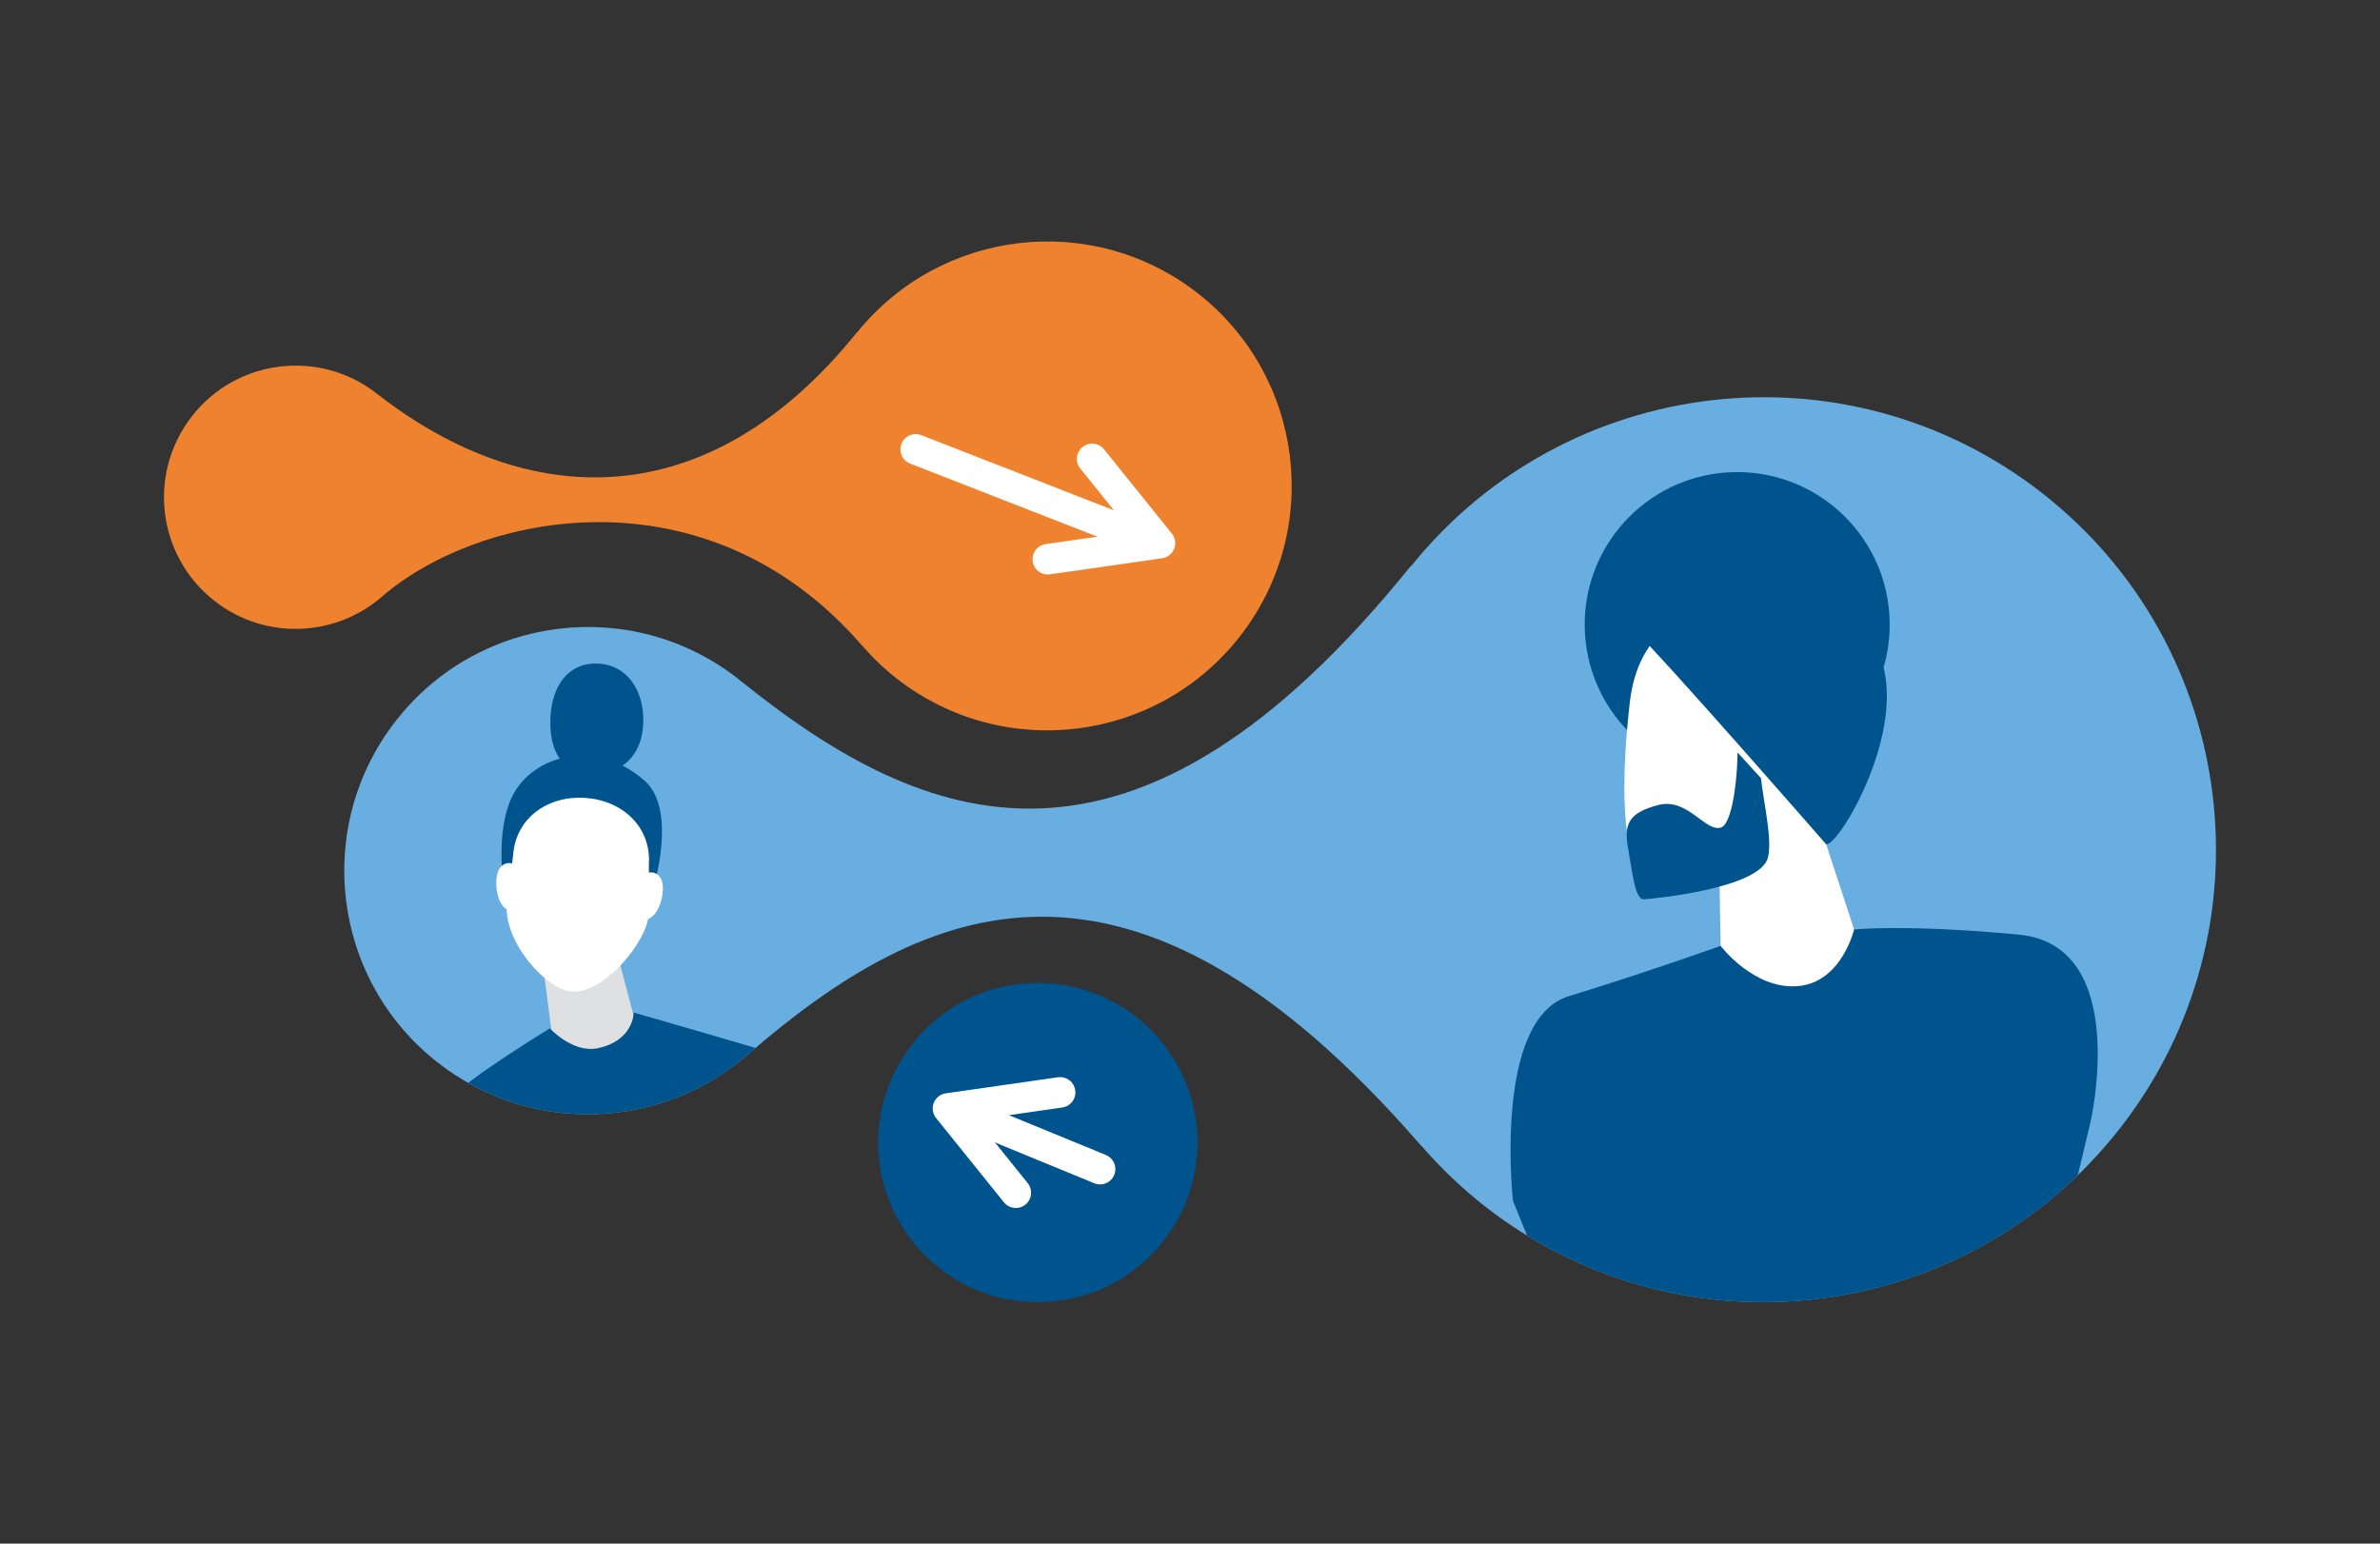
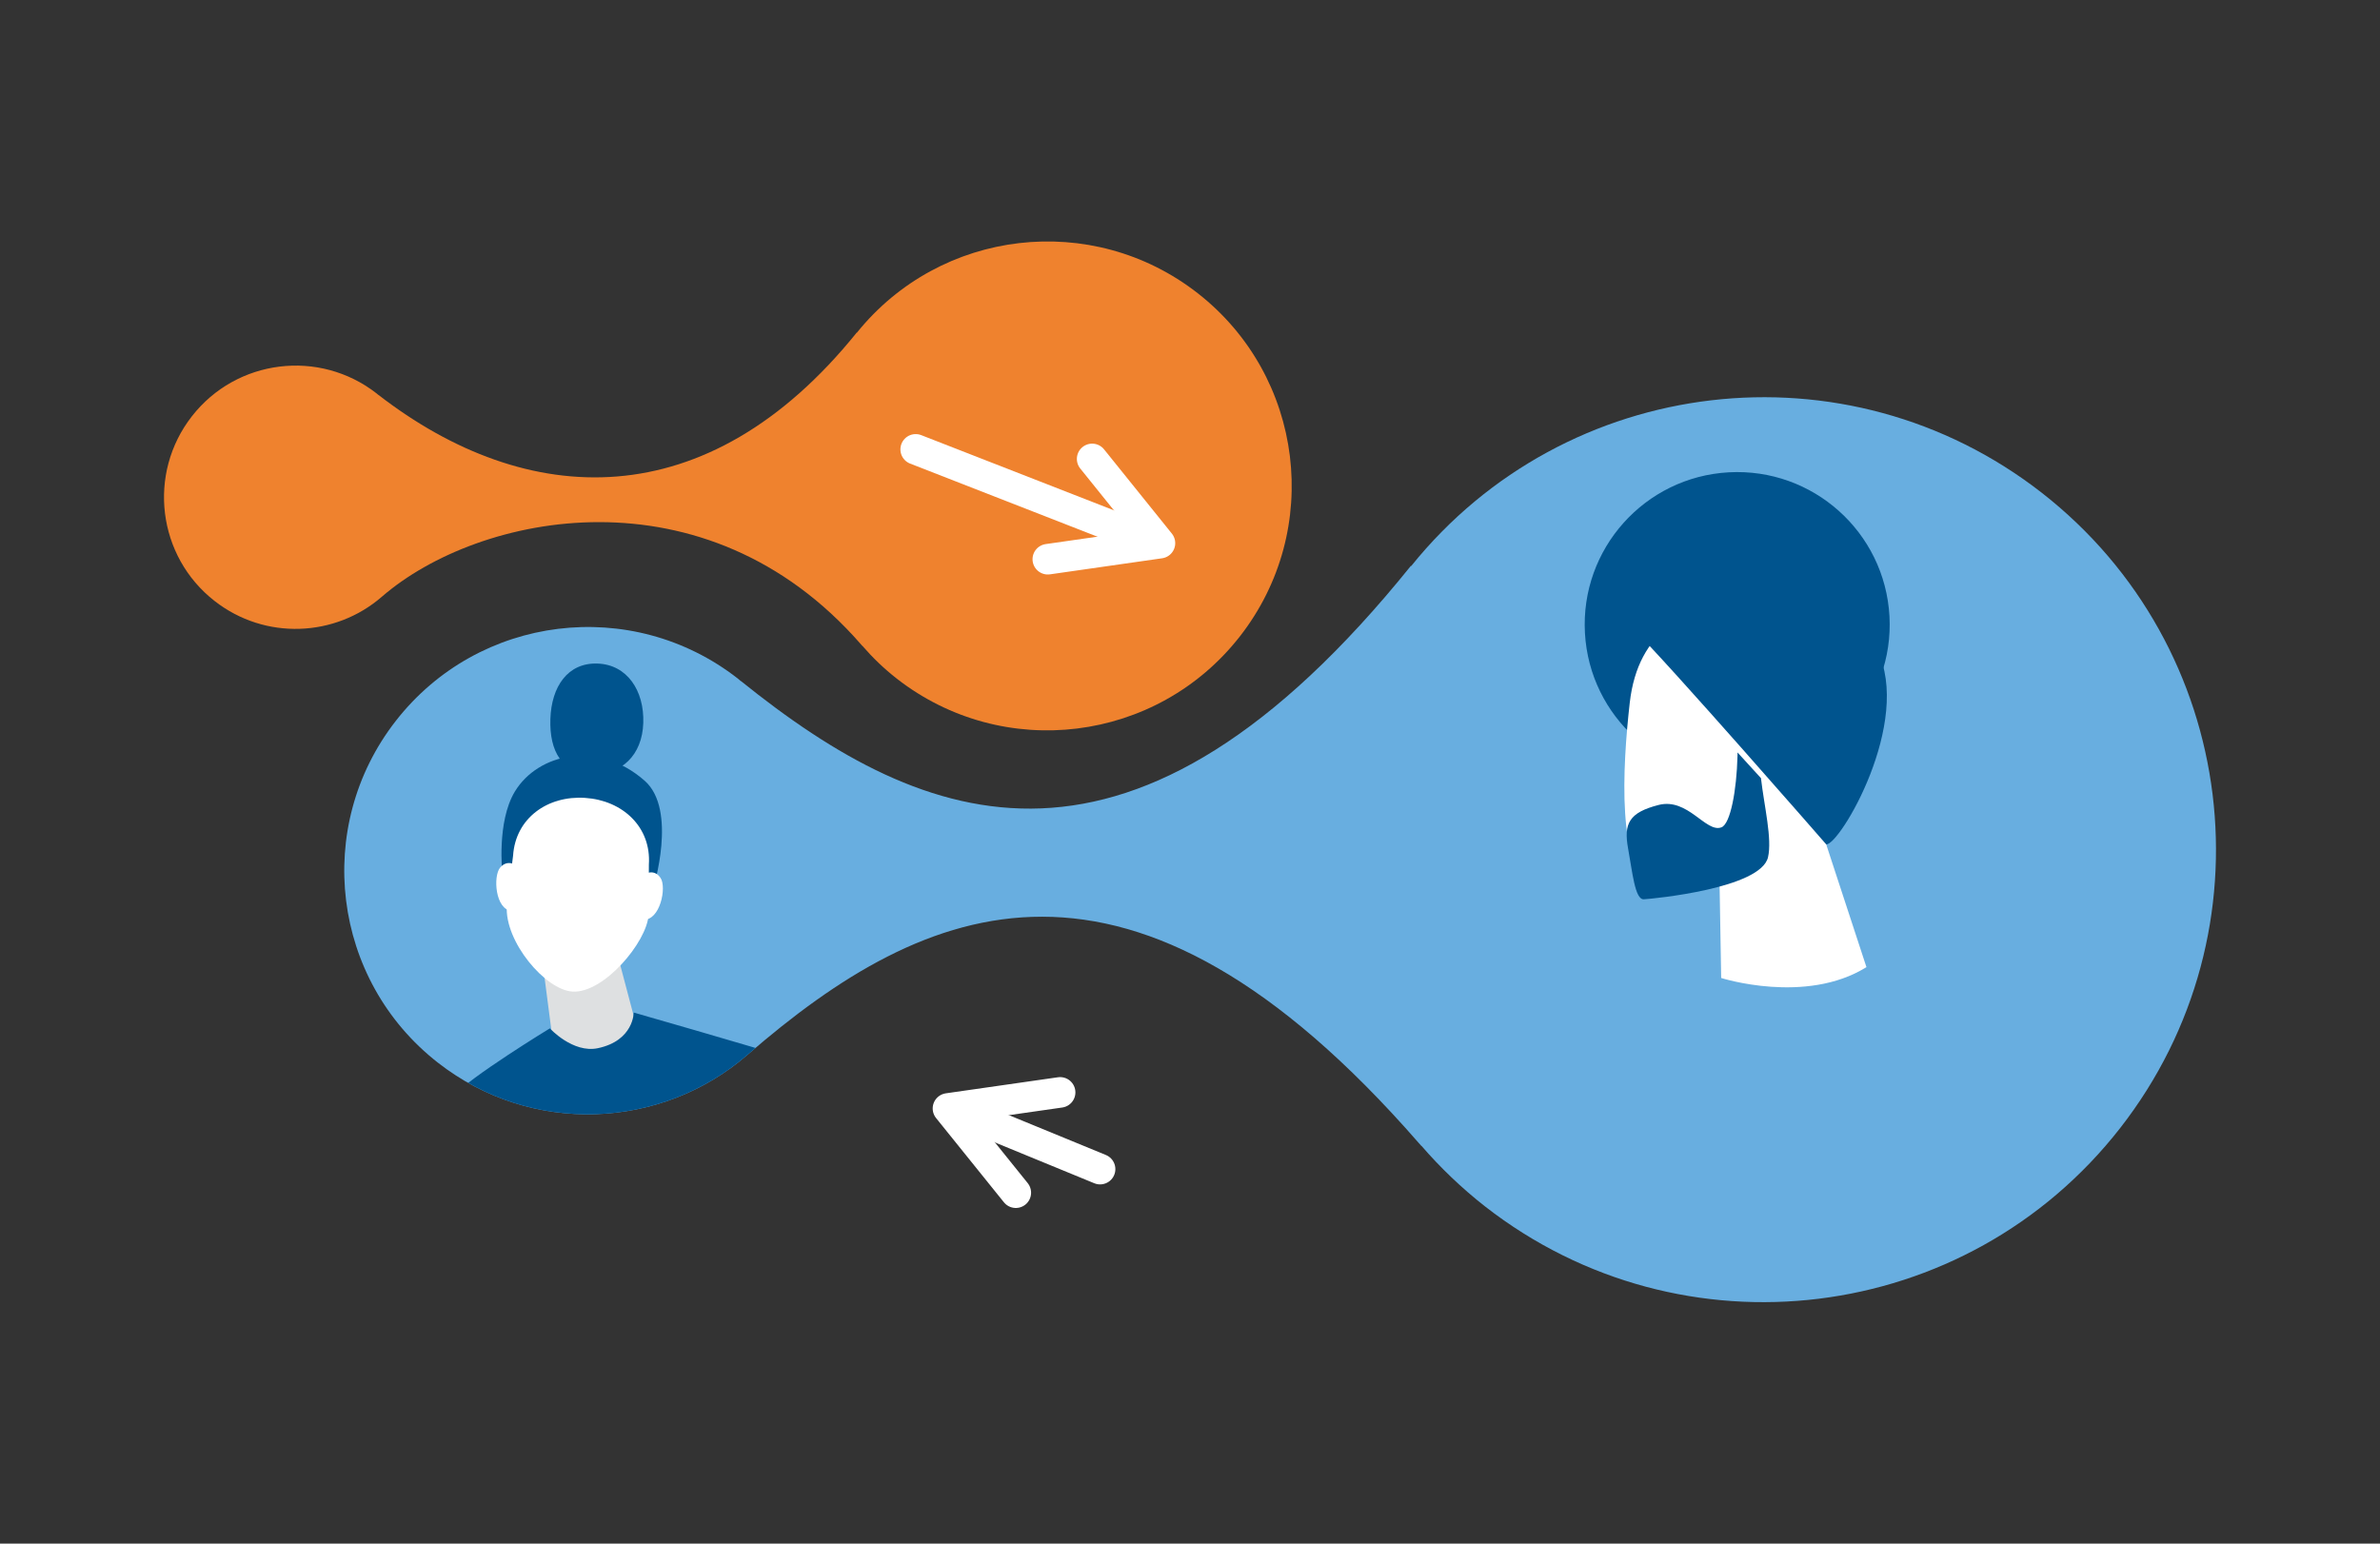
<svg xmlns="http://www.w3.org/2000/svg" xmlns:xlink="http://www.w3.org/1999/xlink" version="1.1" id="Layer_1" x="0px" y="0px" width="370px" height="240px" viewBox="0 0 370 240" xml:space="preserve">
  <rect x="0" y="0" width="370" height="240" fill="#333333" stroke="none" />
  <g>
    <g>
-       <path fill="#00548E" d="M186.16,177.64c0,13.705-11.111,24.816-24.822,24.816c-13.701,0-24.814-11.111-24.814-24.816 c0-13.703,11.113-24.816,24.814-24.816C175.049,152.823,186.16,163.937,186.16,177.64z" />
      <g>
        <path fill="#EF822E" d="M59.363,92.778L59.363,92.778c15.066-13.055,50.295-20.346,74.488,7.406l0.031,0.035l0.188,0.215 l0.008-0.01c1.584,1.828,3.361,3.543,5.342,5.09c16.551,12.908,40.432,9.965,53.346-6.584 c12.914-16.553,9.969-40.432-6.576-53.35c-16.402-12.797-39.994-10.002-52.99,6.162v-0.047 c-23.291,28.908-51.291,27.561-74.395,9.68l0.002,0.018l-0.248-0.215c-8.914-6.957-21.777-5.373-28.732,3.549 c-6.945,8.908-5.371,21.77,3.547,28.721C41.225,99.573,52.123,99.063,59.363,92.778z" />
      </g>
      <path fill="#68AEE0" d="M116.205,163.997L116.205,163.997c27.881-24.162,59.58-37.656,104.357,13.711l0.059,0.064l0.35,0.398 l0.01-0.02c2.932,3.385,6.229,6.557,9.885,9.42c30.643,23.895,74.844,18.443,98.744-12.186 c23.904-30.641,18.451-74.836-12.168-98.75c-30.365-23.682-74.029-18.512-98.082,11.408v-0.088 c-43.117,53.512-75.383,41.127-104.189,17.92l0.002,0.029l-0.459-0.396c-16.5-12.877-40.305-9.945-53.178,6.572 c-12.859,16.484-9.941,40.291,6.561,53.156C82.629,176.575,102.803,175.632,116.205,163.997z" />
      <path fill="none" d="M116.205,163.997L116.205,163.997c27.881-24.162,59.58-37.656,104.357,13.711l0.059,0.064l0.35,0.398 l0.01-0.02c2.932,3.385,6.229,6.557,9.885,9.42c30.643,23.895,74.844,18.443,98.744-12.186 c23.904-30.641,18.451-74.836-12.168-98.75c-30.365-23.682-74.029-18.512-98.082,11.408v-0.088 c-43.117,53.512-75.383,41.127-104.189,17.92l0.002,0.029l-0.459-0.396c-16.5-12.877-40.305-9.945-53.178,6.572 c-12.859,16.484-9.941,40.291,6.561,53.156C82.629,176.575,102.803,175.632,116.205,163.997z" />
      <g>
        <line fill="none" stroke="#FFFFFF" stroke-width="4.75" stroke-linecap="round" stroke-linejoin="round" stroke-miterlimit="10" x1="149.693" y1="173.007" x2="171.021" y2="181.771" />
        <polyline fill="none" stroke="#FFFFFF" stroke-width="4.75" stroke-linecap="round" stroke-linejoin="round" stroke-miterlimit="10" points=" 164.809,169.841 147.373,172.339 157.92,185.437 " />
      </g>
      <g>
        <line fill="none" stroke="#FFFFFF" stroke-width="4.75" stroke-linecap="round" stroke-linejoin="round" stroke-miterlimit="10" x1="178.01" y1="83.78" x2="142.355" y2="69.866" />
        <polyline fill="none" stroke="#FFFFFF" stroke-width="4.75" stroke-linecap="round" stroke-linejoin="round" stroke-miterlimit="10" points=" 162.895,86.946 180.328,84.448 169.787,71.351 " />
      </g>
-       <path fill="none" d="M116.205,163.997L116.205,163.997c27.881-24.162,59.58-37.656,104.357,13.711l0.059,0.064l0.35,0.398 l0.01-0.02c2.932,3.385,6.229,6.557,9.885,9.42c30.643,23.895,74.844,18.443,98.744-12.186 c23.904-30.641,18.451-74.836-12.168-98.75c-30.365-23.682-74.029-18.512-98.082,11.408v-0.088 c-43.117,53.512-75.383,41.127-104.189,17.92l0.002,0.029l-0.459-0.396c-16.5-12.877-40.305-9.945-53.178,6.572 c-12.859,16.484-9.941,40.291,6.561,53.156C82.629,176.575,102.803,175.632,116.205,163.997z" />
      <path fill="none" d="M116.205,163.997L116.205,163.997c27.881-24.162,59.58-37.656,104.357,13.711l0.059,0.064l0.35,0.398 l0.01-0.02c2.932,3.385,6.229,6.557,9.885,9.42c30.643,23.895,74.844,18.443,98.744-12.186 c23.904-30.641,18.451-74.836-12.168-98.75c-30.365-23.682-74.029-18.512-98.082,11.408v-0.088 c-43.117,53.512-75.383,41.127-104.189,17.92l0.002,0.029l-0.459-0.396c-16.5-12.877-40.305-9.945-53.178,6.572 c-12.859,16.484-9.941,40.291,6.561,53.156C82.629,176.575,102.803,175.632,116.205,163.997z" />
      <g>
        <defs>
          <path id="SVGID_68_" d="M116.205,163.997L116.205,163.997c27.881-24.162,59.58-37.656,104.357,13.711l0.059,0.064l0.35,0.398 l0.01-0.02c2.932,3.385,6.229,6.557,9.885,9.42c30.643,23.895,74.844,18.443,98.744-12.186 c23.904-30.641,18.451-74.836-12.168-98.75c-30.365-23.682-74.029-18.512-98.082,11.408v-0.088 c-43.117,53.512-75.383,41.127-104.189,17.92l0.002,0.029l-0.459-0.396c-16.5-12.877-40.305-9.945-53.178,6.572 c-12.859,16.484-9.941,40.291,6.561,53.156C82.629,176.575,102.803,175.632,116.205,163.997z" />
        </defs>
        <clipPath id="SVGID_2_">
          <use xlink:href="#SVGID_68_" overflow="visible" />
        </clipPath>
        <g clip-path="url(#SVGID_2_)">
          <path fill="#00548E" d="M246.398,98.419c0.723,13.07,11.91,23.082,24.977,22.357c13.074-0.729,23.09-11.91,22.365-24.979 c-0.727-13.076-11.91-23.084-24.984-22.363C255.68,74.159,245.672,85.347,246.398,98.419z" />
          <g id="_x30_4_Standing_2_">
            <path id="head_7_" fill="#FFFFFF" d="M268.297,100.272c-0.236-4.781-4.574-6.176-8.955-2.82 c-3.051,2.332-5.33,6.088-5.977,11.812c-1.109,9.77-2.15,26.672,4.072,28.471c2.76,0.795,9.871-1.451,9.871-1.451l0.271,15.77 c0,0,13.133,4.201,22.584-1.688l-6.258-19.088C283.906,131.278,295.832,105.626,268.297,100.272z" />
          </g>
          <g>
            <path fill="#00548E" d="M257.836,125.155c4.574-1.178,7.357,4.385,9.777,3.477c1.418-0.529,2.367-5.812,2.5-11.047 c0.006-0.203,0.002-0.396,0.006-0.596l3.645,3.994c0.002,0.01,0.002,0.02,0.002,0.02c0.504,4.377,1.76,9.402,1.092,12.283 c-1.127,4.854-17.906,6.455-19.307,6.531c-1.383,0.078-1.768-4.215-2.445-7.906 C252.404,128.038,253.26,126.333,257.836,125.155z" />
            <path fill="#00548E" d="M283.906,131.278c0,0-24.545-28.16-30.23-33.734c-3.039-2.963,1.967-5.283,1.967-5.283 c2.883-13.926,30.898-1.725,36.162,8.77C297.406,112.204,285.998,131.458,283.906,131.278z" />
          </g>
-           <path fill="#00548E" d="M267.492,147.06c0,0,5.145,6.811,11.977,6.264c6.834-0.547,8.773-8.812,8.773-8.812 s7.965-0.852,25.551,0.791c17.596,1.639,11.191,29.205,11.191,29.205l-16.59,69.441c0,0-11.785,52.49-38.262,51.846 c-26.473-0.646-35.928-7.572-35.928-7.572l11.457-75.734l-10.449-25.773c0,0-3.137-28.227,8.697-31.84 C255.746,151.261,267.492,147.06,267.492,147.06z" />
        </g>
      </g>
      <g>
        <defs>
          <path id="SVGID_70_" d="M116.205,163.997L116.205,163.997c27.881-24.162,59.58-37.656,104.357,13.711l0.059,0.064l0.35,0.398 l0.01-0.02c2.932,3.385,6.229,6.557,9.885,9.42c30.643,23.895,74.844,18.443,98.744-12.186 c23.904-30.641,18.451-74.836-12.168-98.75c-30.365-23.682-74.029-18.512-98.082,11.408v-0.088 c-43.117,53.512-75.383,41.127-104.189,17.92l0.002,0.029l-0.459-0.396c-16.5-12.877-40.305-9.945-53.178,6.572 c-12.859,16.484-9.941,40.291,6.561,53.156C82.629,176.575,102.803,175.632,116.205,163.997z" />
        </defs>
        <clipPath id="SVGID_4_">
          <use xlink:href="#SVGID_70_" overflow="visible" />
        </clipPath>
        <g clip-path="url(#SVGID_4_)">
          <g>
            <g>
              <g id="_x30_2_Front_2_">
                <g id="head_6_">
                  <path fill="#00548E" d="M78.098,135.776c0,0-0.906-7.988,1.941-12.703c3.582-5.932,12.93-8.084,20.189-1.68 c5.131,4.527,1.328,16.709,1.328,16.709l-15.506-7.83L78.098,135.776z" />
                  <polygon fill="#DEE0E1" points="99.928,163.278 91.682,164.228 86.381,165.243 83.971,146.731 95.209,145.438 " />
                  <path fill="#FFFFFF" d="M80.189,134.522c0,0-1.293-0.961-2.428,0.359c-1.133,1.324-0.779,6.584,1.83,6.752 C82.199,141.808,80.189,134.522,80.189,134.522z" />
                  <path fill="#FFFFFF" d="M100.35,135.843c0,0,1.4-0.785,2.354,0.676c0.953,1.459-0.084,6.629-2.691,6.457 C97.404,142.806,100.35,135.843,100.35,135.843z" />
                  <path fill="#FFFFFF" d="M100.877,134.423c0.385-5.85-4.09-9.99-9.916-10.369c-5.834-0.385-10.814,3.137-11.197,8.984 c0,0-0.945,7.434-0.973,7.797c-0.365,5.557,5.979,13.059,10.191,13.332c4.859,0.32,11.568-7.676,11.844-11.889 C100.848,141.917,100.877,134.423,100.877,134.423z" />
                  <path fill="#00548E" d="M100.006,112.396c-0.16,5.053-3.422,8.105-8.02,7.959c-4.596-0.148-6.584-3.516-6.422-8.568 c0.16-5.055,2.711-8.768,7.305-8.619C97.471,103.313,100.17,107.347,100.006,112.396z" />
                </g>
              </g>
            </g>
          </g>
          <path fill="#00548E" d="M85.482,159.888c0,0,3.568,3.904,7.467,3.08c5.584-1.178,5.57-5.539,5.57-5.539 s17.115,4.889,26.367,7.738l-7.896,17.182l6.867,26.51c0,0-15.234,6.676-25.346,7.289s-18.283,0.139-18.283,0.139l-2.082-18.135 l-2.105-6.359c0,0-6.08-13.953-7.697-17.789c0.088-0.855,1.617-2.822,2.018-3.502C73.016,167.479,85.482,159.888,85.482,159.888 z" />
        </g>
      </g>
    </g>
  </g>
</svg>